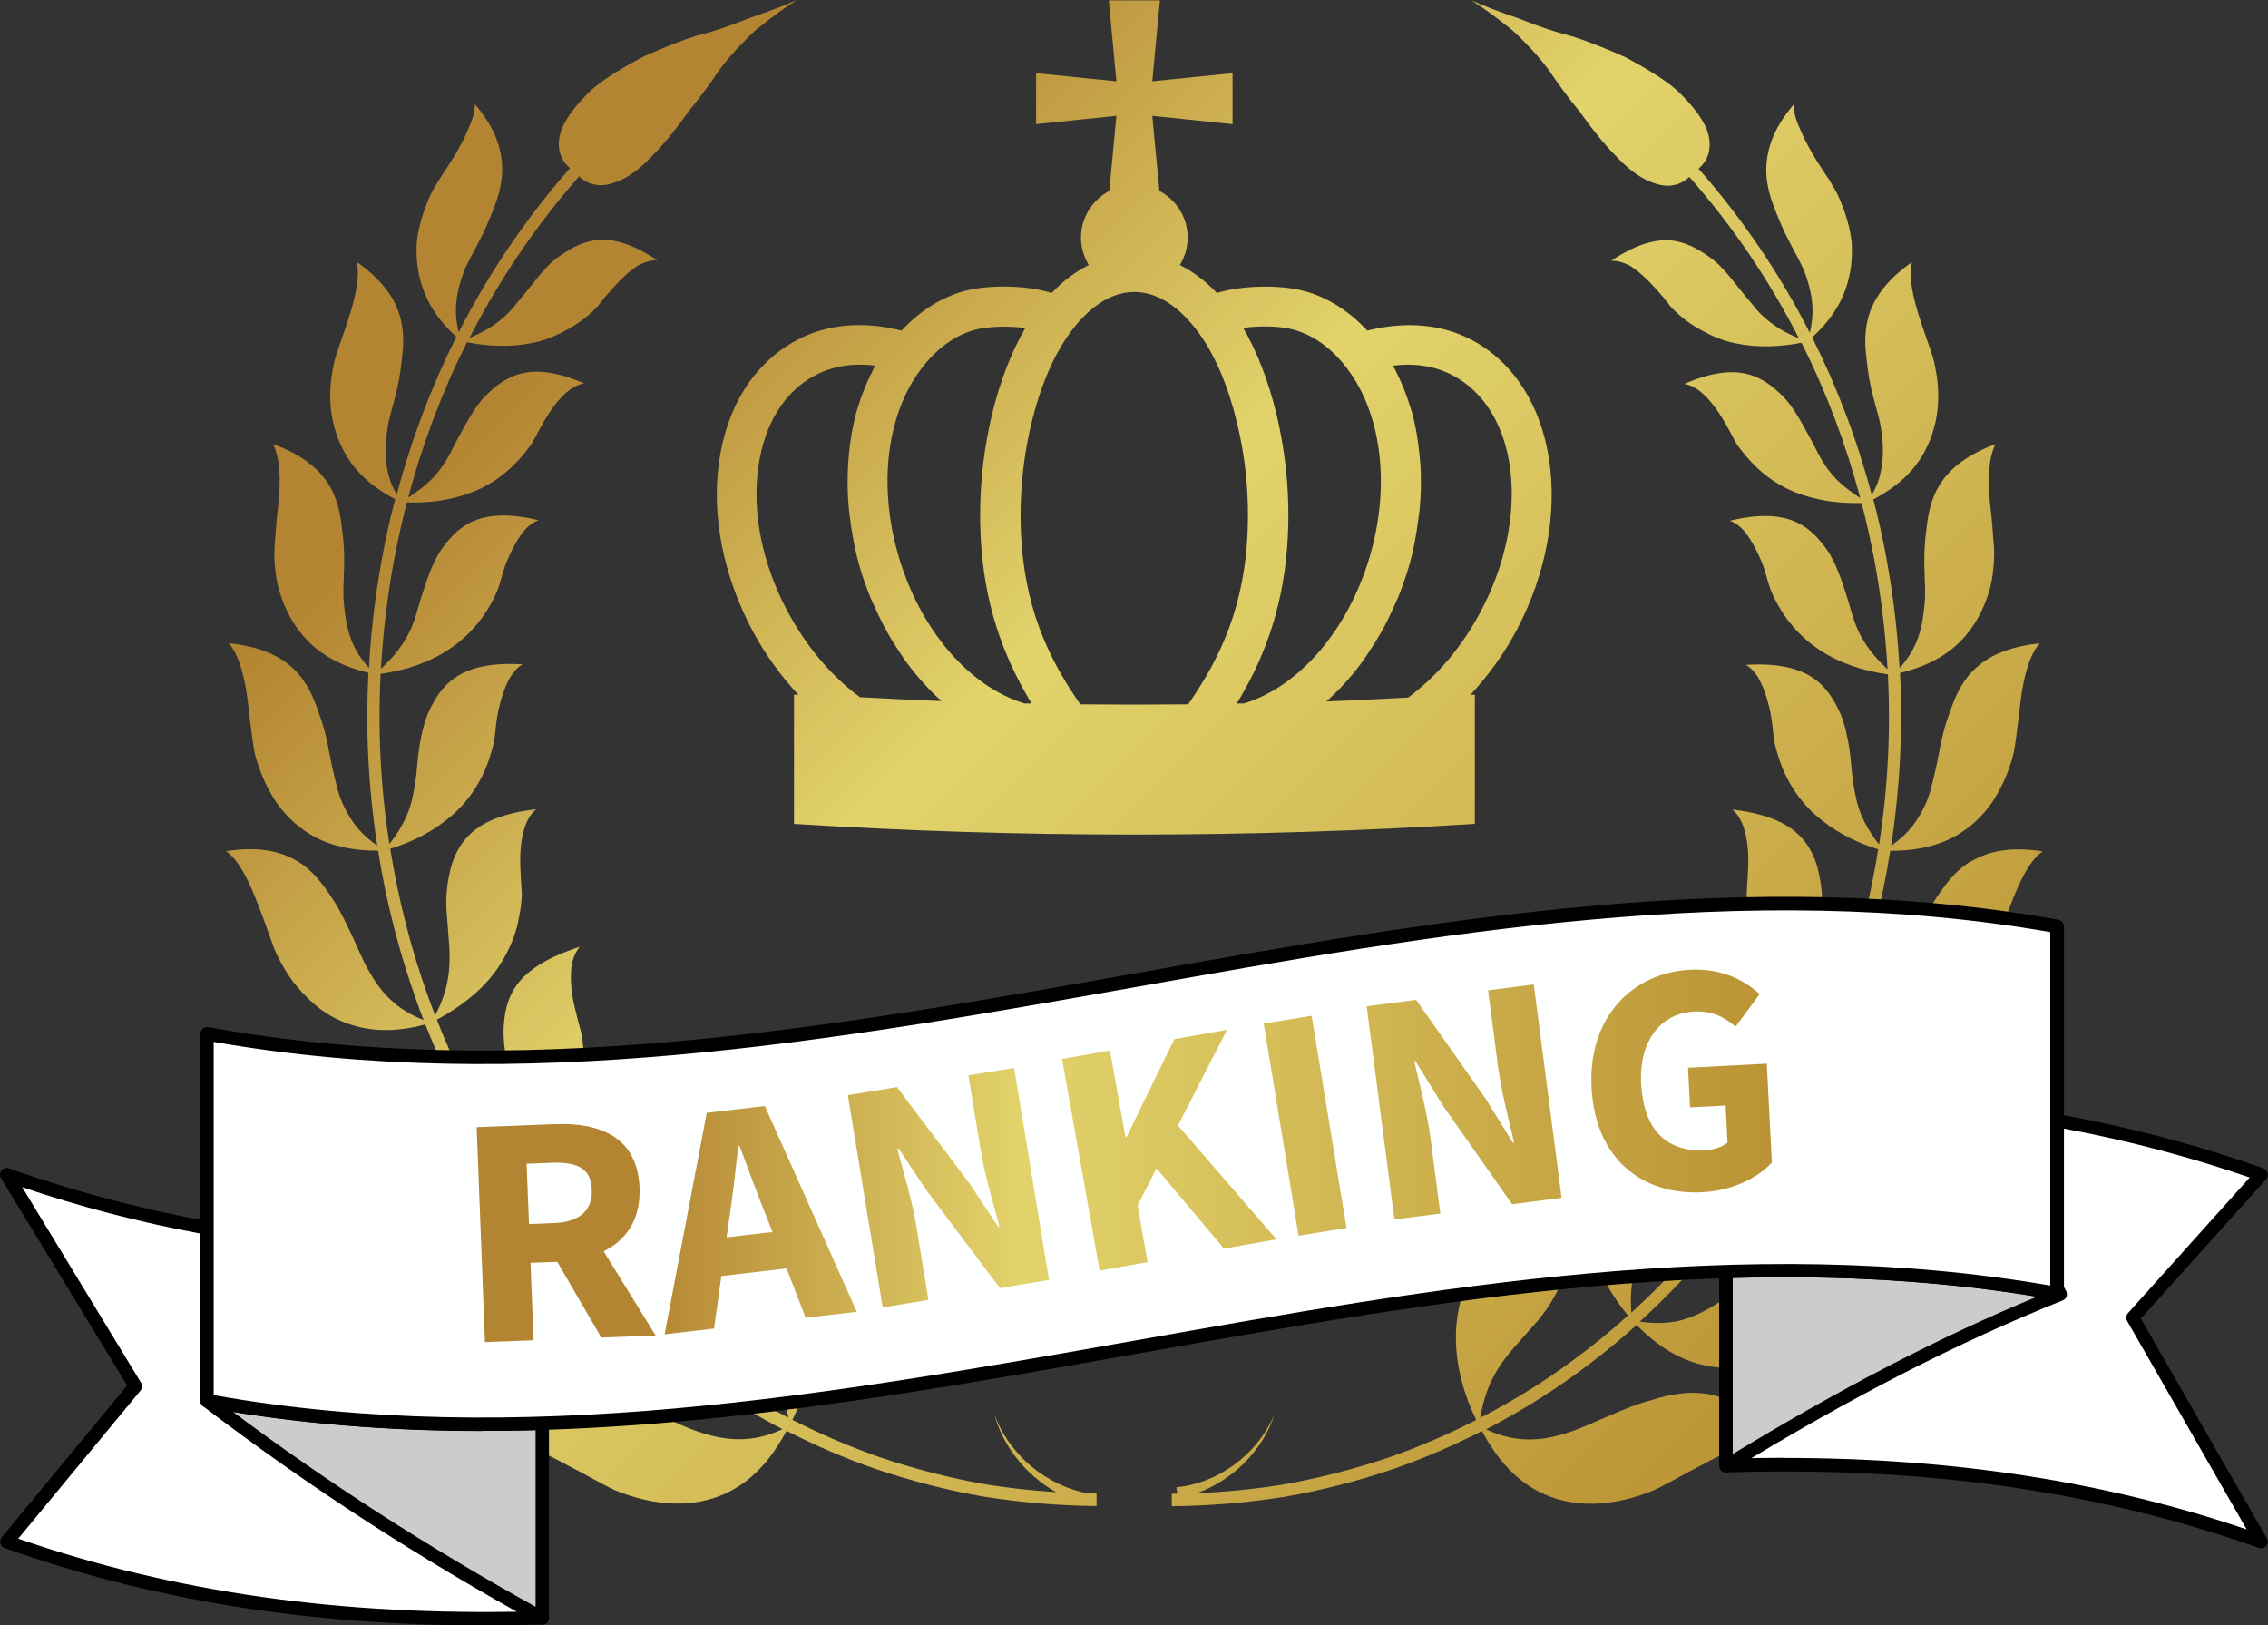
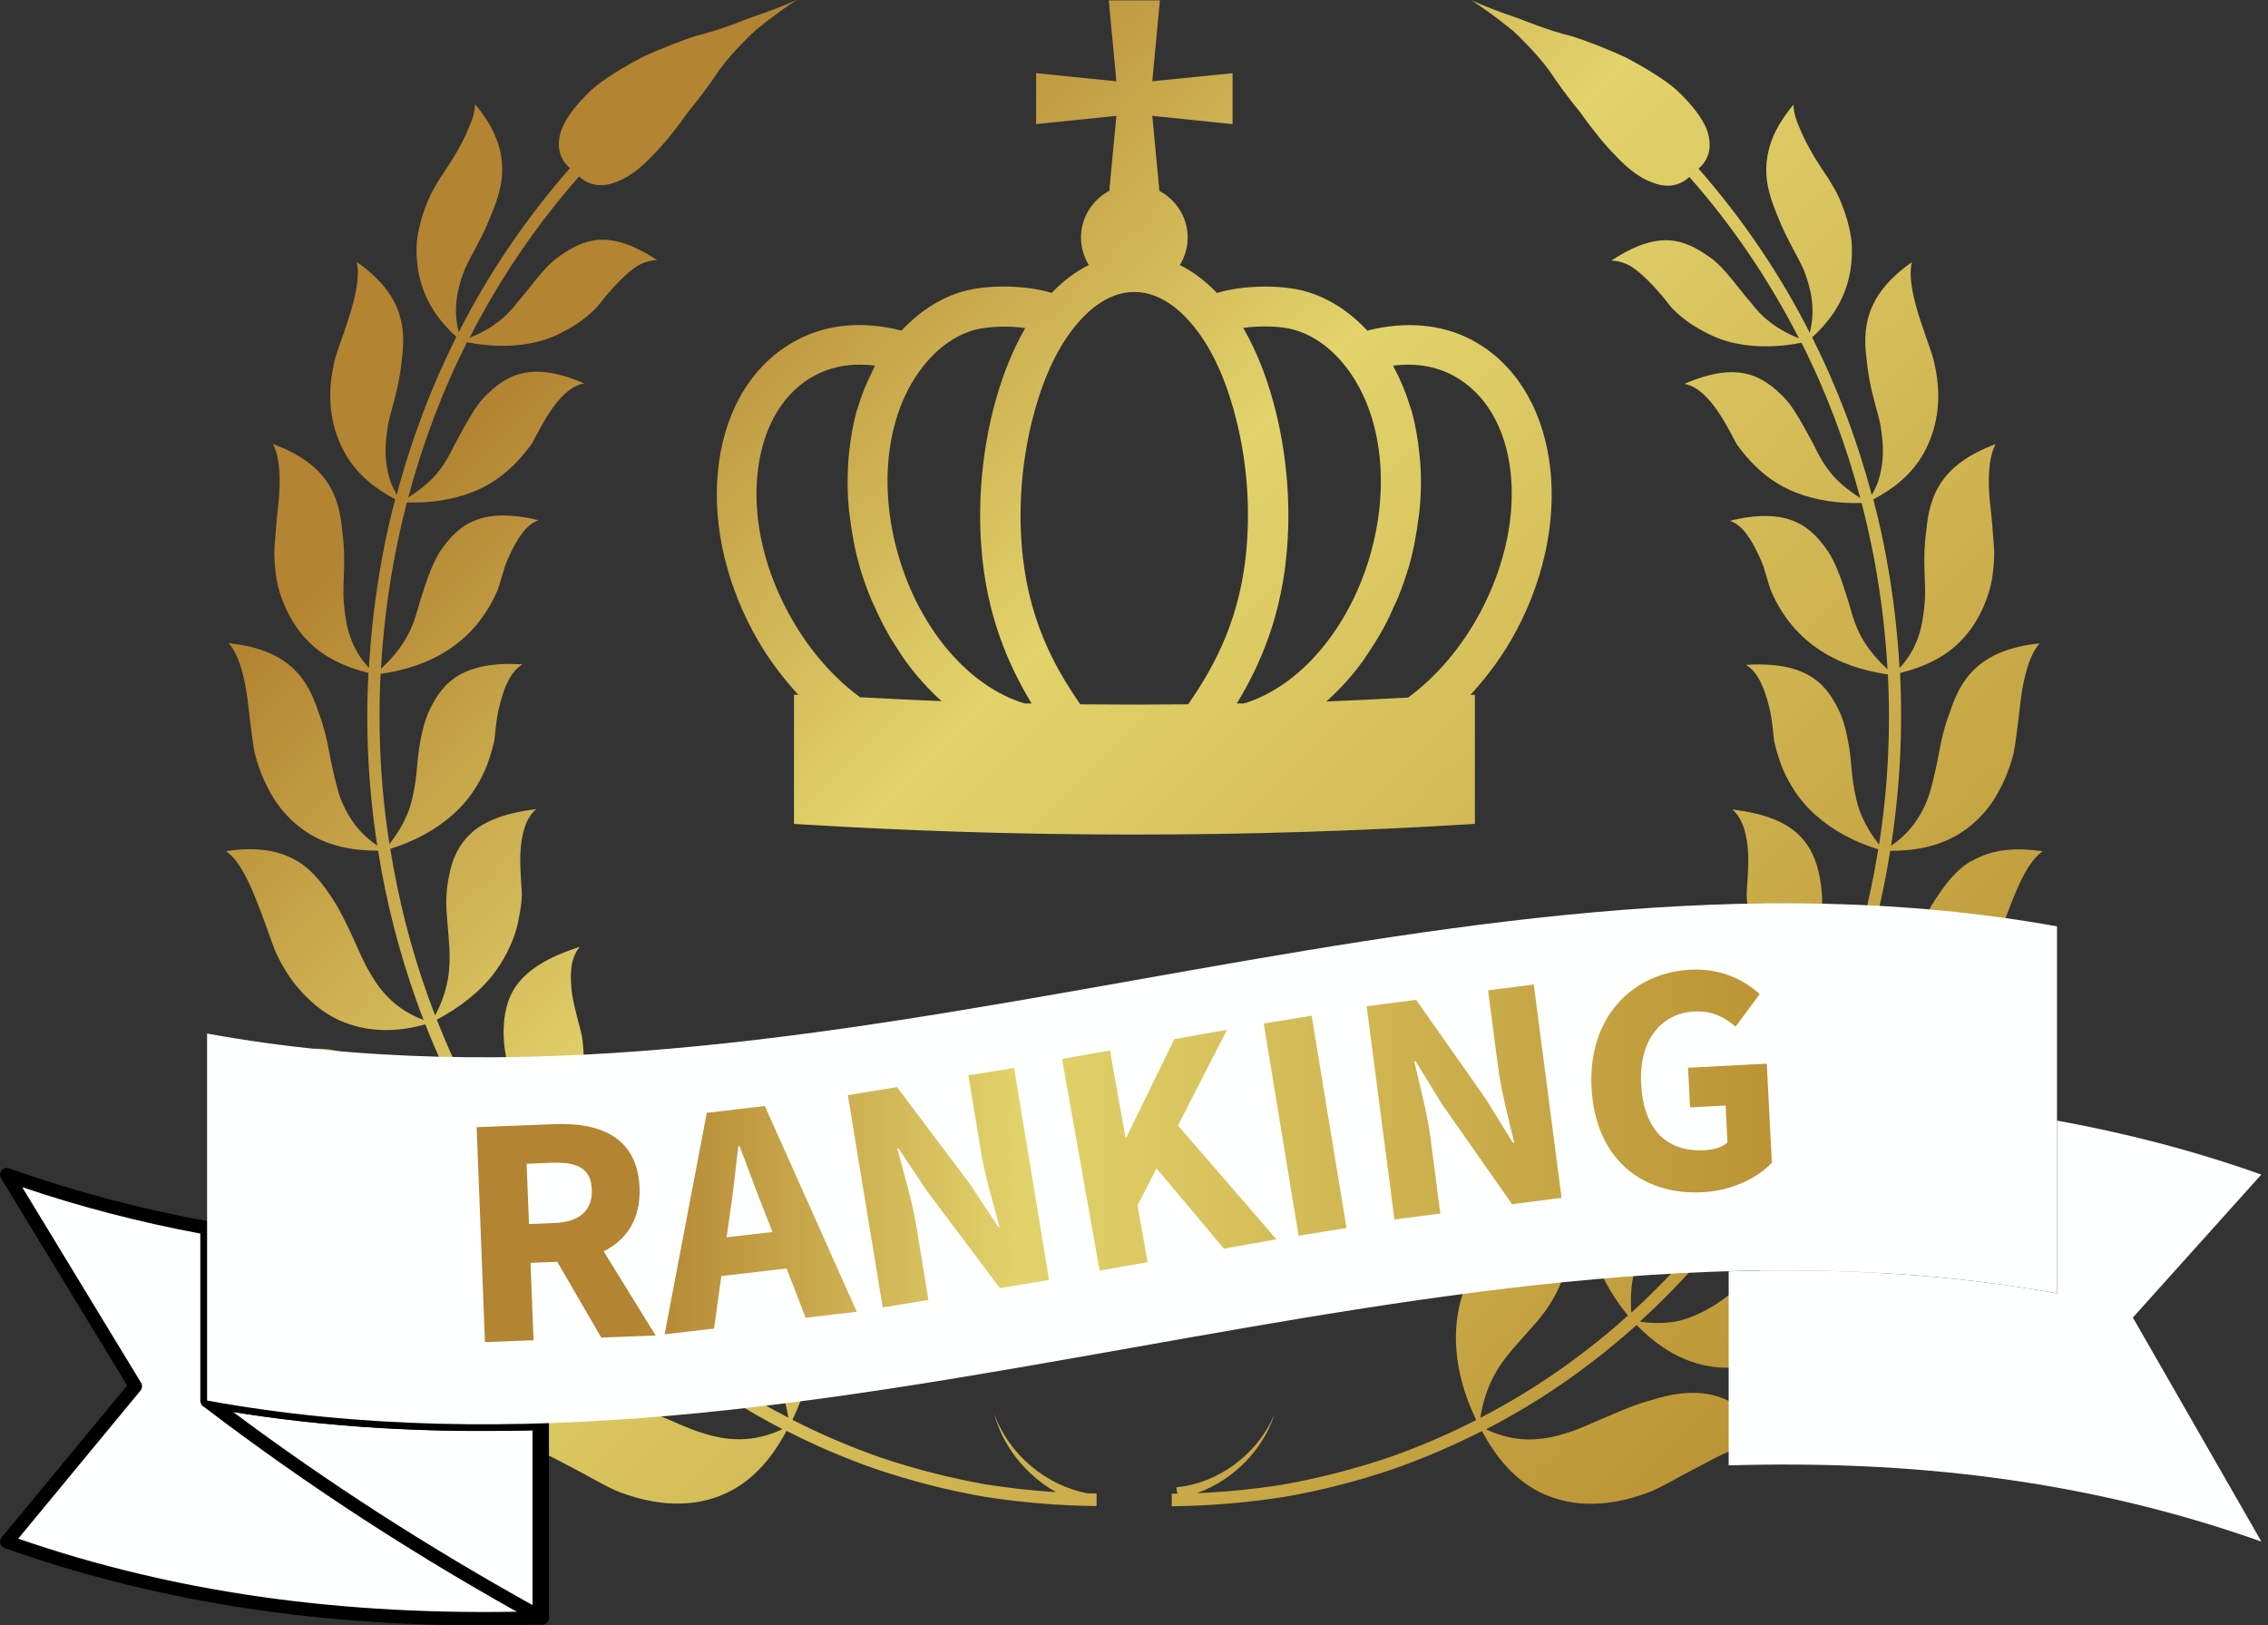
<svg xmlns="http://www.w3.org/2000/svg" xmlns:xlink="http://www.w3.org/1999/xlink" id="_レイヤー_2" data-name="レイヤー 2" viewBox="0 0 133.94 95.98">
  <rect x="0" y="0" width="133.94" height="95.98" fill="#333333" stroke="none" />
  <defs>
    <style>
      .cls-1 {
        fill: url(#_名称未設定グラデーション_2);
      }

      .cls-1, .cls-2, .cls-3, .cls-4, .cls-5 {
        stroke-width: 0px;
      }

      .cls-3 {
        fill: url(#_名称未設定グラデーション_2-2);
      }

      .cls-4 {
        fill: #ccc;
      }

      .cls-5 {
        fill: #feffff;
      }
    </style>
    <linearGradient id="_名称未設定グラデーション_2" data-name="名称未設定グラデーション 2" x1="28.08" y1="6.1" x2="105.86" y2="83.89" gradientUnits="userSpaceOnUse">
      <stop offset=".12" stop-color="#b38431" />
      <stop offset=".42" stop-color="#e2d36b" />
      <stop offset="1" stop-color="#bb9334" />
    </linearGradient>
    <linearGradient id="_名称未設定グラデーション_2-2" data-name="名称未設定グラデーション 2" x1="28.15" y1="68.25" x2="104.64" y2="68.25" xlink:href="#_名称未設定グラデーション_2" />
  </defs>
  <g id="text">
    <g>
      <path class="cls-1" d="m64.26,88.18c.17,0,.33.01.5.01v.74c-2.24-.02-4.47-.21-6.63-.55-2.15-.37-4.32-.93-6.45-1.65-1.8-.63-3.55-1.38-5.23-2.24-.8,1.5-1.87,2.83-3.38,3.59-1.61.82-3.78,1.04-6.44.04-.62-.21-1.95-1.01-3.38-1.74-.7-.38-1.44-.74-2.13-.98-.68-.25-1.32-.4-1.85-.33,1.29-1.78,2.58-2.52,3.77-2.75,1.19-.22,2.36.01,3.42.35.95.25,1.78.62,2.59.97.82.33,1.58.72,2.38.96,1.47.48,3.02.62,4.78-.21-2.18-1.13-4.26-2.44-6.21-3.94-.92-.7-1.81-1.44-2.67-2.22-1.15,1.17-2.49,2.08-4.11,2.4-.88.18-1.82.17-2.82-.09-1.02-.24-2.08-.73-3.19-1.51-.51-.34-1.54-1.41-2.69-2.43-.56-.52-1.16-1.02-1.74-1.41-.57-.4-1.13-.69-1.65-.75,1.66-1.31,3.05-1.68,4.23-1.61,1.17.09,2.21.58,3.12,1.15.82.47,1.52,1,2.17,1.53.68.51,1.3,1.04,1.97,1.48.69.43,1.39.79,2.2.99.7.15,1.46.18,2.32.05-2.6-2.37-4.95-5.08-6.98-8.04-1.37.79-2.86,1.29-4.46,1.18-.87-.05-1.73-.3-2.62-.77-.9-.46-1.76-1.18-2.62-2.16-.4-.44-1.1-1.66-1.94-2.86-.4-.61-.84-1.21-1.3-1.7-.45-.5-.9-.9-1.37-1.07,1.87-.81,3.26-.82,4.35-.47,1.11.34,1.93,1.06,2.67,1.8.67.62,1.18,1.29,1.68,1.93.52.64.97,1.27,1.49,1.84.54.56,1.11,1.07,1.82,1.45.61.31,1.32.53,2.15.62-1.96-2.89-3.6-6.01-4.89-9.29-1.47.4-2.97.49-4.45,0-.8-.26-1.57-.69-2.28-1.35-.36-.32-.71-.7-1.05-1.13-.33-.43-.63-.93-.91-1.48-.28-.5-.66-1.79-1.18-3.09-.5-1.3-1.1-2.63-1.9-3.18,1.94-.3,3.24.01,4.21.59.97.58,1.55,1.43,2.12,2.28.47.74.8,1.47,1.14,2.18.33.71.6,1.41.99,2.06.66,1.2,1.58,2.24,3.21,2.86-.14-.35-.28-.71-.4-1.07-1.04-2.9-1.81-5.89-2.29-8.93-1.45.01-2.93-.26-4.16-1.06-.68-.43-1.31-1.02-1.85-1.79-.51-.77-.97-1.72-1.27-2.88-.11-.52-.27-1.81-.42-3.13-.17-1.32-.49-2.69-1.13-3.39,3.75.38,4.73,2.3,5.33,4.13.3.79.48,1.55.61,2.29.14.74.3,1.45.48,2.14.18.69.48,1.35.91,1.97.35.51.82.99,1.45,1.42-.52-3.36-.7-6.78-.52-10.2-1.36-.33-2.69-.93-3.65-1.96-.54-.56-.99-1.26-1.34-2.1-.17-.42-.33-.88-.42-1.38-.09-.5-.14-1.03-.15-1.6,0-.26.03-.7.08-1.23.02-.27.04-.56.07-.86.03-.3.07-.62.1-.94.13-1.28.1-2.64-.33-3.44,3.4,1.24,3.92,3.27,4.09,5.12.12.81.13,1.56.11,2.29-.02.72-.08,1.42,0,2.11.12,1.25.36,2.49,1.47,3.7.12-2.17.38-4.35.78-6.51.21-1.16.47-2.32.77-3.45-1.2-.63-2.29-1.5-2.96-2.71-.74-1.31-1.15-3.07-.67-5.23.14-1.01,1.79-4.36,1.35-6.08,2.84,1.99,2.9,4.01,2.67,5.79-.08.78-.21,1.5-.39,2.17-.16.68-.39,1.31-.47,1.98-.1.66-.14,1.33-.04,2.03.05.35.13.71.26,1.08.09.23.21.46.34.7.86-3.24,2.04-6.36,3.52-9.32-.97-.88-1.74-1.95-2.1-3.25-.2-.71-.29-1.5-.23-2.37.09-.85.35-1.75.79-2.73.1-.22.3-.57.56-.99.27-.41.6-.89.9-1.4.31-.51.59-1.05.8-1.57.23-.5.38-.99.38-1.43,1.1,1.3,1.49,2.4,1.59,3.4.1,1.01-.15,1.89-.46,2.71-.28.7-.54,1.35-.86,1.94-.3.6-.63,1.15-.89,1.74-.4,1.08-.7,2.21-.34,3.68,1.78-3.5,3.99-6.75,6.57-9.69-.2-.17-.45-.45-.58-.87-.11-.38-.13-.9.13-1.53.27-.62.81-1.36,1.74-2.24.75-.66,1.93-1.36,3.07-1.96,1.2-.54,2.35-.98,3.08-1.21.74-.18,1.47-.42,2.16-.67.34-.13.67-.25.99-.38.32-.11.63-.22.92-.32,1.14-.41,1.9-.76,1.9-.76,0,0-.72.45-1.67,1.18-.23.18-.48.38-.75.59-.25.22-.5.47-.75.73-.5.51-.99,1.06-1.41,1.63-.41.62-1.09,1.57-1.84,2.48-.69.98-1.45,1.92-2.07,2.54-.77.83-1.44,1.3-2.03,1.54-.57.25-1.03.3-1.42.22-.42-.08-.73-.3-.93-.48-2.55,2.89-4.71,6.09-6.47,9.53,1.37-.56,2.2-1.26,2.83-2.1.39-.45.75-.92,1.14-1.4.4-.47.79-.96,1.38-1.35.66-.46,1.38-.87,2.29-.94.91-.06,2.05.27,3.44,1.2-.38,0-.77.12-1.15.33-.36.23-.71.54-1.03.86-.32.32-.62.66-.87.95-.24.29-.42.55-.55.68-.58.59-1.21,1.03-1.86,1.36-.62.35-1.28.59-1.96.72-1.24.25-2.55.19-3.81-.05-1.46,2.9-2.62,5.97-3.47,9.17.21-.14.41-.27.59-.41.32-.23.59-.47.83-.71.47-.49.81-1.01,1.09-1.55.26-.55.58-1.09.88-1.65.32-.55.64-1.12,1.13-1.64,1.18-1.18,2.62-2.2,5.87-.78-1.55.24-2.71,2.91-3.1,3.57-1.01,1.4-2.13,2.31-3.48,2.84-1.24.48-2.54.66-3.89.62-.29,1.12-.54,2.26-.76,3.41-.39,2.13-.65,4.27-.77,6.41,1.17-1.08,1.76-2.11,2.08-3.21.17-.61.36-1.22.57-1.84.21-.62.46-1.26.84-1.88.98-1.42,2.26-2.71,5.82-1.84-.77.26-1.28,1.14-1.7,2.03-.1.22-.2.44-.28.66-.07.22-.13.43-.19.63-.11.39-.21.71-.29.89-1.36,3.08-3.97,4.45-6.87,4.86-.17,3.37,0,6.74.52,10.05.46-.59.79-1.15,1.03-1.7.29-.67.39-1.31.5-1.96.1-.65.12-1.31.22-1.98.11-.67.24-1.36.52-2.06.73-1.62,1.8-3.15,5.59-2.91-.71.41-1.09,1.39-1.34,2.37-.27.98-.25,1.95-.38,2.36-.22.89-.51,1.66-.93,2.35-.39.68-.88,1.27-1.45,1.78-1.06.94-2.32,1.6-3.71,2.03.48,3,1.23,5.95,2.26,8.8.12.35.26.69.39,1.04.81-1.54.9-2.77.84-4.01-.05-.67-.1-1.35-.16-2.05-.05-.69-.02-1.42.14-2.18.16-.87.5-1.76,1.25-2.47.74-.71,1.95-1.24,3.9-1.47-.66.54-.89,1.6-.94,2.63-.03,1.02.09,2.02.09,2.43-.02.47-.08.91-.17,1.33-.07.42-.18.82-.32,1.2-.29.77-.67,1.45-1.13,2.07-.86,1.14-2.07,2.06-3.4,2.77,1.26,3.22,2.88,6.29,4.8,9.14.23-.78.33-1.48.32-2.1,0-.77-.11-1.46-.3-2.12-.18-.67-.39-1.35-.58-2.03-.18-.7-.3-1.44-.3-2.22.03-.93.16-1.87.79-2.73.64-.87,1.77-1.62,3.71-2.24-.28.33-.45.78-.5,1.27-.05.49-.02,1.02.05,1.54.17,1.03.49,2,.57,2.42.56,3.58-1.04,6.37-3.59,8.45,1.99,2.91,4.3,5.57,6.86,7.9.06-.85.01-1.58-.13-2.21-.16-.77-.43-1.44-.77-2.06-.32-.64-.68-1.27-1.03-1.91-.31-.67-.61-1.37-.77-2.17-.15-.94-.24-1.89.25-2.9.47-1,1.46-1.98,3.3-3.02-.22.39-.28.87-.26,1.37.04.5.19,1.02.37,1.52.38.99.91,1.88,1.07,2.28.34.9.52,1.79.58,2.62.04.86-.04,1.68-.23,2.48-.37,1.49-1.15,2.91-2.18,4.18.85.77,1.73,1.5,2.63,2.18,1.91,1.47,3.95,2.76,6.1,3.86-.31-1.9-1.04-3.05-1.93-4.08-.48-.54-.97-1.1-1.47-1.66-.48-.58-.92-1.23-1.26-1.98-.36-.91-.65-1.84-.38-2.95.26-1.11,1.05-2.31,2.69-3.77-.14.44-.11.93.03,1.42.15.48.4.96.69,1.42.59.88,1.32,1.65,1.57,2,1.07,1.64,1.52,3.29,1.5,5-.03,1.6-.46,3.2-1.2,4.73,1.65.84,3.37,1.58,5.14,2.2,2.09.71,4.22,1.25,6.33,1.62,1.34.21,2.71.36,4.1.45-1.81-1.02-3.15-2.73-3.66-4.64.87,2.43,3.09,4.27,5.58,4.72Zm52.14-37.33c-.97.58-1.55,1.43-2.12,2.28-.48.74-.8,1.47-1.14,2.18-.33.71-.6,1.41-.99,2.06-.66,1.2-1.58,2.24-3.21,2.86.14-.35.28-.71.4-1.06,1.05-2.9,1.81-5.89,2.29-8.93,1.45.01,2.92-.26,4.16-1.06.68-.43,1.31-1.02,1.85-1.79.51-.77.97-1.72,1.27-2.88.11-.52.27-1.81.42-3.13.17-1.32.49-2.69,1.13-3.39-3.75.38-4.73,2.3-5.33,4.13-.3.79-.48,1.55-.61,2.29-.14.74-.3,1.45-.48,2.14-.18.69-.48,1.35-.91,1.97-.35.51-.82.99-1.45,1.42.52-3.36.7-6.78.53-10.2,1.36-.33,2.69-.93,3.65-1.96.54-.56.99-1.26,1.34-2.1.17-.42.33-.88.42-1.38.09-.5.14-1.03.15-1.6,0-.26-.03-.7-.08-1.23-.02-.27-.04-.56-.07-.86-.03-.3-.07-.62-.1-.94-.13-1.28-.1-2.64.33-3.44-3.4,1.24-3.92,3.27-4.09,5.12-.12.81-.13,1.56-.11,2.29.02.72.08,1.42,0,2.11-.12,1.25-.36,2.49-1.47,3.7-.12-2.17-.38-4.35-.78-6.51-.21-1.16-.47-2.32-.77-3.45,1.2-.63,2.29-1.5,2.96-2.7.74-1.31,1.15-3.07.67-5.23-.14-1.01-1.79-4.36-1.35-6.08-2.84,1.99-2.9,4.01-2.67,5.79.08.78.21,1.5.39,2.17.16.68.39,1.31.47,1.98.1.66.14,1.33.04,2.03-.05.35-.13.71-.26,1.08-.09.23-.21.46-.34.7-.86-3.24-2.04-6.36-3.52-9.31.97-.88,1.74-1.95,2.1-3.25.2-.71.29-1.5.23-2.37-.09-.85-.35-1.75-.79-2.73-.1-.22-.3-.57-.56-.99-.27-.41-.6-.89-.9-1.4s-.59-1.05-.8-1.57c-.23-.5-.38-.99-.38-1.43-1.1,1.3-1.49,2.4-1.59,3.4-.1,1.01.15,1.89.46,2.71.28.7.54,1.35.86,1.94.3.6.63,1.15.89,1.74.4,1.08.7,2.21.34,3.68-1.78-3.5-3.99-6.75-6.57-9.69.2-.17.45-.45.58-.87.11-.38.13-.9-.13-1.53-.27-.62-.81-1.36-1.74-2.24-.75-.66-1.93-1.36-3.07-1.96-1.19-.54-2.35-.98-3.08-1.21-.74-.18-1.47-.42-2.16-.67-.34-.13-.67-.25-.99-.38-.32-.11-.63-.22-.92-.32-1.14-.41-1.9-.76-1.9-.76,0,0,.72.45,1.67,1.18.23.18.48.38.75.59.25.22.5.47.75.73.5.51.99,1.06,1.41,1.63.41.62,1.09,1.57,1.84,2.48.69.98,1.45,1.92,2.07,2.54.77.83,1.44,1.3,2.03,1.54.57.25,1.03.3,1.42.22.42-.08.73-.3.93-.48,2.55,2.89,4.71,6.09,6.47,9.53-1.37-.56-2.2-1.26-2.83-2.1-.39-.45-.75-.92-1.14-1.4-.4-.47-.79-.96-1.38-1.35-.66-.46-1.38-.87-2.29-.94-.91-.06-2.05.27-3.44,1.2.38,0,.77.12,1.15.33.36.23.71.54,1.03.86.32.32.62.66.87.95.24.29.42.55.55.68.58.59,1.21,1.03,1.86,1.36.62.35,1.28.59,1.96.72,1.24.25,2.55.19,3.81-.05,1.46,2.9,2.62,5.97,3.47,9.17-.21-.14-.41-.27-.59-.41-.32-.23-.59-.47-.83-.71-.47-.49-.81-1.01-1.09-1.55-.26-.55-.58-1.09-.88-1.65-.32-.55-.64-1.12-1.13-1.64-1.18-1.18-2.62-2.2-5.87-.78,1.55.24,2.71,2.91,3.1,3.57,1.01,1.4,2.13,2.31,3.48,2.84,1.24.48,2.54.66,3.89.62.29,1.12.54,2.26.76,3.41.39,2.13.65,4.27.77,6.41-1.17-1.08-1.76-2.11-2.08-3.21-.17-.61-.36-1.22-.57-1.84-.21-.62-.46-1.26-.84-1.88-.98-1.42-2.26-2.71-5.82-1.84.77.26,1.28,1.14,1.7,2.03.1.22.2.44.28.66.07.22.13.43.19.63.11.39.21.71.29.89,1.36,3.08,3.97,4.45,6.87,4.86.17,3.37,0,6.74-.52,10.05-.46-.59-.79-1.15-1.03-1.7-.29-.67-.39-1.31-.5-1.96-.1-.65-.12-1.31-.22-1.98-.11-.67-.24-1.36-.52-2.06-.73-1.62-1.8-3.15-5.59-2.91.71.41,1.09,1.39,1.34,2.37.27.98.25,1.95.38,2.36.22.89.51,1.66.93,2.35.39.68.88,1.27,1.45,1.78,1.06.94,2.32,1.6,3.71,2.03-.48,3-1.23,5.95-2.26,8.8-.12.35-.26.69-.39,1.03-.81-1.54-.9-2.77-.84-4.01.05-.67.1-1.35.16-2.05.05-.69.02-1.42-.14-2.18-.16-.87-.5-1.76-1.25-2.47-.74-.71-1.95-1.24-3.9-1.47.66.54.89,1.6.94,2.63.03,1.02-.09,2.02-.09,2.43.02.47.08.91.17,1.33.07.42.18.82.32,1.2.29.77.67,1.45,1.13,2.07.87,1.14,2.07,2.06,3.4,2.77-1.26,3.22-2.88,6.29-4.8,9.14-.23-.78-.33-1.48-.32-2.1,0-.77.11-1.46.3-2.12.18-.67.39-1.35.58-2.03.18-.7.3-1.44.3-2.22-.03-.93-.16-1.87-.79-2.73-.64-.87-1.77-1.62-3.71-2.24.28.33.45.78.5,1.27.05.49.02,1.02-.05,1.54-.17,1.03-.49,2-.57,2.42-.56,3.58,1.04,6.37,3.59,8.45-1.99,2.91-4.3,5.57-6.86,7.9-.06-.85-.01-1.58.13-2.21.16-.77.43-1.44.77-2.06.32-.64.68-1.27,1.03-1.91.31-.67.61-1.37.77-2.17.15-.94.24-1.89-.25-2.9-.47-1-1.46-1.98-3.3-3.02.22.39.28.87.26,1.37-.04.5-.19,1.02-.37,1.52-.38.99-.91,1.88-1.07,2.28-.34.9-.52,1.79-.58,2.62-.04.86.04,1.68.23,2.48.37,1.49,1.15,2.91,2.18,4.17-.85.77-1.73,1.5-2.63,2.18-1.91,1.47-3.95,2.76-6.09,3.86.31-1.9,1.04-3.05,1.93-4.08.48-.54.97-1.1,1.47-1.66.48-.58.92-1.23,1.26-1.98.36-.91.65-1.84.38-2.95-.26-1.11-1.05-2.31-2.69-3.77.14.44.11.93-.03,1.42-.15.48-.4.96-.69,1.42-.59.88-1.32,1.65-1.57,2-1.07,1.64-1.52,3.29-1.5,5,.03,1.6.46,3.2,1.2,4.73-1.65.84-3.36,1.58-5.13,2.2-2.1.71-4.23,1.25-6.33,1.62-1.65.26-3.34.43-5.04.5,2.15-.77,3.91-2.54,4.6-4.69-1.02,2.44-3.39,4.12-5.81,4.34l.06.38c-.11,0-.22,0-.33,0v.74c2.24-.02,4.47-.21,6.64-.55,2.15-.37,4.31-.92,6.45-1.65,1.8-.63,3.54-1.38,5.23-2.24.8,1.5,1.87,2.83,3.38,3.59,1.61.82,3.78,1.04,6.44.04.62-.21,1.95-1.01,3.38-1.74.7-.38,1.44-.74,2.13-.98.68-.25,1.32-.4,1.85-.33-1.29-1.78-2.58-2.52-3.77-2.75-1.19-.22-2.36.01-3.42.35-.95.25-1.78.62-2.59.97-.82.33-1.58.72-2.38.96-1.47.48-3.02.62-4.78-.21,2.18-1.13,4.26-2.44,6.21-3.94.92-.7,1.81-1.44,2.68-2.22,1.15,1.17,2.49,2.08,4.11,2.4.88.18,1.82.17,2.82-.09,1.02-.24,2.08-.73,3.19-1.51.51-.34,1.54-1.41,2.69-2.43.56-.52,1.16-1.02,1.74-1.41.57-.4,1.13-.69,1.65-.75-1.66-1.31-3.05-1.68-4.23-1.61-1.17.09-2.21.58-3.12,1.15-.82.47-1.52,1-2.17,1.53-.68.51-1.3,1.04-1.97,1.48-.69.43-1.39.79-2.2.99-.7.15-1.46.18-2.32.05,2.6-2.37,4.95-5.08,6.98-8.04,1.37.79,2.86,1.29,4.46,1.18.87-.05,1.73-.3,2.62-.77.9-.46,1.76-1.18,2.62-2.16.4-.44,1.1-1.66,1.94-2.86.4-.61.84-1.21,1.3-1.7.45-.5.9-.9,1.37-1.07-1.87-.81-3.26-.82-4.35-.47-1.11.34-1.93,1.06-2.67,1.8-.67.62-1.18,1.29-1.68,1.93-.52.64-.97,1.27-1.49,1.84-.54.56-1.11,1.07-1.82,1.45-.61.31-1.32.53-2.15.62,1.96-2.89,3.6-6.01,4.89-9.29,1.47.4,2.97.49,4.45,0,.8-.26,1.57-.69,2.28-1.35.36-.32.71-.7,1.05-1.13.33-.43.63-.93.91-1.48.28-.5.66-1.79,1.18-3.09.5-1.3,1.1-2.63,1.9-3.18-1.94-.3-3.24.01-4.21.59Zm-29.32-2.2c-13.38.84-26.81.84-40.19,0v-7.63c.09,0,.17,0,.26.01-1.03-1.12-1.97-2.39-2.72-3.81-1.71-3.22-2.41-6.74-1.97-9.92.46-3.32,2.09-5.88,4.6-7.22,1.81-.96,3.94-1.13,6.18-.56,1.06-1.13,2.27-1.92,3.62-2.31,1.46-.42,3.77-.38,5.25.09.68-.72,1.42-1.27,2.19-1.65-.29-.48-.46-1.03-.46-1.62,0-1.2.68-2.23,1.67-2.76l.42-4.43-4.74.49v-3.01l4.74.48-.45-4.78h3.02l-.45,4.78,4.74-.48v3.01l-4.74-.49.42,4.43c.99.53,1.67,1.56,1.67,2.76,0,.6-.18,1.15-.46,1.62.77.38,1.5.93,2.19,1.65,1.48-.46,3.79-.51,5.25-.09,1.36.39,2.57,1.18,3.63,2.31,2.24-.56,4.37-.4,6.18.56,5.04,2.68,6.22,10.37,2.63,17.14-.75,1.42-1.69,2.69-2.72,3.81.09,0,.17,0,.26-.01v7.63Zm-31.44-7.22c-.8-.71-1.53-1.53-2.2-2.45-.1-.14-.2-.3-.3-.45-.23-.35-.46-.7-.67-1.07-.1-.18-.2-.36-.3-.55-.2-.38-.38-.77-.56-1.17-.08-.17-.16-.34-.23-.52-.23-.58-.45-1.17-.62-1.79-.28-.97-.45-1.94-.57-2.9-.02-.16-.04-.31-.06-.47-.09-.92-.09-1.82-.04-2.71.01-.17.03-.33.04-.49.09-.89.23-1.76.46-2.58.02-.09.06-.16.08-.25.24-.79.55-1.54.92-2.25.03-.06.05-.13.08-.19-.28-.04-.58-.06-.88-.06-.86,0-1.77.17-2.65.63-1.82.96-3.01,2.9-3.36,5.44-.37,2.69.24,5.7,1.72,8.48,1.11,2.09,2.59,3.84,4.29,5.09,1.61.08,3.22.17,4.83.23Zm5.29.12c-1.37-2.26-2.69-5.23-2.98-9.3-.19-2.62.03-5.24.64-7.8.47-1.94,1.14-3.67,1.96-5.08-1.01-.14-2.25-.1-3.03.12-1.1.32-2.1,1.02-2.96,2.09-2.16,2.67-2.74,6.96-1.51,11.2,1.27,4.39,4.17,7.76,7.46,8.76.14,0,.28,0,.42,0Zm9.24.04c1.56-2.26,3.16-5.14,3.47-9.52.17-2.37-.02-4.75-.58-7.08-.51-2.14-1.28-3.96-2.22-5.27-.81-1.13-2.14-2.48-3.85-2.48s-3.04,1.35-3.85,2.48c-.94,1.31-1.71,3.13-2.23,5.28-.55,2.32-.75,4.7-.58,7.07.31,4.38,1.91,7.27,3.47,9.52,2.12.02,4.25.02,6.37,0Zm10.75-8.82c1.22-4.24.64-8.53-1.51-11.2-.86-1.07-1.86-1.77-2.96-2.09-.78-.23-2.02-.26-3.03-.12.82,1.41,1.49,3.14,1.96,5.08.61,2.56.83,5.18.64,7.8-.29,4.06-1.6,7.04-2.98,9.3.14,0,.28,0,.42,0,3.29-1,6.19-4.38,7.46-8.76Zm6.53,3.33c2.98-5.62,2.24-11.86-1.64-13.93-1.19-.63-2.44-.72-3.53-.58.03.06.04.13.08.18.37.7.68,1.45.92,2.25.03.09.06.17.09.26.23.82.37,1.68.46,2.57.02.17.03.34.05.51.06.88.05,1.78-.04,2.7-.01.16-.04.31-.06.47-.12.96-.29,1.94-.57,2.9-.18.61-.39,1.21-.62,1.79-.07.18-.15.34-.23.51-.18.4-.36.8-.56,1.18-.1.18-.19.36-.3.54-.21.37-.44.73-.67,1.07-.1.15-.2.3-.3.45-.66.92-1.4,1.74-2.2,2.45,1.61-.06,3.22-.15,4.83-.23,1.7-1.25,3.19-3.01,4.29-5.09Z" />
      <g>
        <g>
          <path class="cls-5" d="m12.22,82.71v-10.2c-3.94-.72-7.89-1.75-11.83-3.14l7.59,12.49L.4,91.04c10.49,3.72,20.97,4.8,31.46,4.5v-11.48c-6.54.19-13.08-.15-19.63-1.34Z" />
          <path class="cls-2" d="m28.59,95.98c-10.39,0-19.68-1.5-28.32-4.57-.12-.04-.21-.14-.25-.27-.03-.12,0-.26.08-.36l7.41-8.97L.06,69.57c-.09-.14-.07-.33.03-.46.11-.13.28-.18.44-.12,3.77,1.34,7.73,2.39,11.77,3.13.19.03.32.2.32.39v9.87c5.97,1.06,12.26,1.48,19.22,1.28.11,0,.21.04.29.11.08.07.12.18.12.28v11.48c0,.21-.17.39-.38.4-1.1.03-2.19.05-3.27.05Zm-27.53-5.13c9.19,3.18,19.14,4.59,30.39,4.3v-10.69c-6.98.18-13.3-.26-19.3-1.36-.19-.03-.32-.2-.32-.39v-9.87c-3.59-.67-7.13-1.59-10.52-2.74l7.02,11.55c.09.14.07.33-.03.46l-7.22,8.74Z" />
        </g>
        <g>
-           <path class="cls-4" d="m12.29,82.72s-.01.02-.02.03c6.58,5.02,13.16,9.18,19.75,12.8,0-3.83,0-7.67-.01-11.5-6.57.2-13.14-.13-19.71-1.33Z" />
          <path class="cls-2" d="m32.02,95.95c-.07,0-.13-.02-.19-.05-7.15-3.93-13.62-8.13-19.79-12.83-.16-.12-.2-.35-.09-.53.09-.14.26-.24.43-.21,6.1,1.11,12.52,1.54,19.63,1.32.11,0,.21.04.29.11.08.07.12.18.12.28v11.5c.01.14-.06.27-.18.34-.06.04-.13.06-.2.06Zm-18.26-12.58c5.6,4.18,11.46,7.95,17.87,11.51v-10.43c-6.43.17-12.29-.18-17.87-1.08Zm-1.46-.65h0s0,0,0,0Z" />
        </g>
        <g>
          <path class="cls-5" d="m133.55,69.36c-4.02-1.43-8.05-2.46-12.07-3.19v10.2c-6.46-1.16-12.92-1.49-19.39-1.3v11.46c10.49-.31,20.97.78,31.46,4.5l-7.59-13.23,7.59-8.45Z" />
-           <path class="cls-2" d="m133.55,91.43s-.09,0-.13-.02c-9.45-3.35-19.69-4.82-31.31-4.47-.11,0-.21-.04-.29-.11-.08-.07-.12-.18-.12-.28v-11.46c0-.21.17-.39.38-.4,6.88-.2,13.1.2,19,1.22v-9.73c0-.12.05-.23.14-.3s.21-.11.32-.09c4.17.75,8.25,1.82,12.13,3.2.12.04.22.15.25.28.03.13,0,.26-.09.36l-7.4,8.23,7.44,12.98c.08.14.07.32-.04.45-.08.09-.19.14-.3.14Zm-28.19-5.34c9.99,0,18.96,1.39,27.32,4.22l-7.06-12.31c-.08-.15-.07-.33.05-.46l7.19-8.01c-3.53-1.22-7.21-2.19-10.98-2.89v9.72c0,.12-.05.23-.14.3-.09.08-.21.11-.32.09-5.88-1.05-12.08-1.48-18.92-1.3v10.67c.96-.02,1.92-.04,2.87-.04Z" />
        </g>
        <g>
-           <path class="cls-4" d="m121.48,76.08v.29c-6.51-1.17-13.03-1.49-19.54-1.29,0,3.83,0,7.66-.01,11.49,6.58-4.02,13.16-7.5,19.74-10.13-.06-.12-.13-.24-.19-.36Z" />
-           <path class="cls-2" d="m101.92,86.96c-.07,0-.13-.02-.19-.05-.12-.07-.2-.2-.2-.35v-11.49c.01-.21.18-.39.4-.4,6.95-.21,13.23.19,19.2,1.22.05-.1.14-.18.26-.21.18-.04.36.04.44.2l.19.36c.05.1.06.22.02.32-.04.11-.12.19-.23.23-6.13,2.45-12.57,5.75-19.68,10.1-.06.04-.13.06-.21.06Zm.41-11.5v10.4c6.43-3.91,12.33-6.96,17.96-9.29-5.6-.92-11.49-1.28-17.96-1.11Z" />
-         </g>
+           </g>
        <g>
          <path class="cls-5" d="m121.48,76.37c-36.42-6.53-72.84,12.98-109.25,6.33v-21.67c36.42,6.65,72.84-12.87,109.25-6.33v21.67Z" />
-           <path class="cls-2" d="m28.49,84.5c-5.45,0-10.9-.41-16.33-1.4-.19-.03-.32-.2-.32-.39v-21.67c0-.12.05-.23.14-.3.09-.07.21-.11.32-.09,18.18,3.32,36.7.03,54.61-3.15,17.9-3.18,36.41-6.46,54.65-3.19.19.03.33.2.33.39v21.67c0,.12-.05.23-.14.3-.09.08-.21.11-.32.09-18.1-3.25-36.54.03-54.37,3.19-12.65,2.24-25.6,4.54-38.55,4.54Zm-15.87-2.12c18.07,3.22,36.48-.05,54.28-3.2,17.75-3.15,36.09-6.4,54.18-3.27v-20.87c-17.99-3.15-36.32.1-54.04,3.25-17.83,3.16-36.25,6.43-54.42,3.23v20.87Z" />
        </g>
      </g>
      <path class="cls-3" d="m37.77,70.14c-.12-3.02-2.36-3.87-5.05-3.76l-4.57.18.49,12.69,2.87-.11-.18-4.57,1.58-.06,2.6,4.47,3.21-.12-3.07-4.97c1.33-.66,2.19-1.88,2.12-3.74Zm-6.53,2.15l-.14-3.57,1.47-.06c1.51-.06,2.34.33,2.38,1.58.05,1.25-.74,1.93-2.25,1.98l-1.47.06Zm10.5-6.58l-2.49,13.08,2.92-.34.43-3.1,3.85-.45,1.13,2.91,3.02-.35-5.43-12.15-3.41.4Zm3.87,7.04l-2.7.31.17-1.2c.2-1.3.37-2.82.52-4.18h.08c.49,1.27,1,2.72,1.5,3.94l.44,1.13Zm14.28-9.7l2.06,12.53-2.9.48-4.29-5.71-1.69-2.53h-.08c.36,1.37.86,3.01,1.11,4.49l.73,4.45-2.7.44-2.06-12.53,2.9-.48,4.29,5.7,1.69,2.55h.08c-.35-1.32-.87-3.03-1.11-4.51l-.73-4.43,2.7-.44Zm9.68,3.41l5.81,6.72-3.1.55-3.98-4.74-1.12,2.19.59,3.35-2.83.5-2.22-12.5,2.83-.5.91,5.11h.07s2.82-5.78,2.82-5.78l3.11-.55-2.9,5.66Zm7.89-6.48l2.06,12.53-2.83.46-2.06-12.53,2.83-.46Zm13.12-1.84l1.64,12.59-2.92.38-4.1-5.85-1.6-2.59h-.08c.32,1.38.76,3.04.96,4.52l.58,4.47-2.71.35-1.64-12.59,2.92-.38,4.1,5.83,1.61,2.6h.08c-.31-1.32-.77-3.06-.96-4.54l-.58-4.45,2.71-.35Zm14.06,10.51c-.83.9-2.34,1.66-4.11,1.75-3.49.18-6.32-1.91-6.54-6.18-.21-4.21,2.46-6.79,5.84-6.96,1.84-.09,3.19.62,4.09,1.44l-1.42,1.92c-.66-.55-1.36-.94-2.45-.89-1.95.1-3.26,1.7-3.13,4.25.13,2.61,1.39,4.06,3.78,3.94.51-.03,1.03-.19,1.32-.45l-.11-2.19-2.1.11-.12-2.34,4.65-.24.3,5.85Z" />
    </g>
  </g>
</svg>